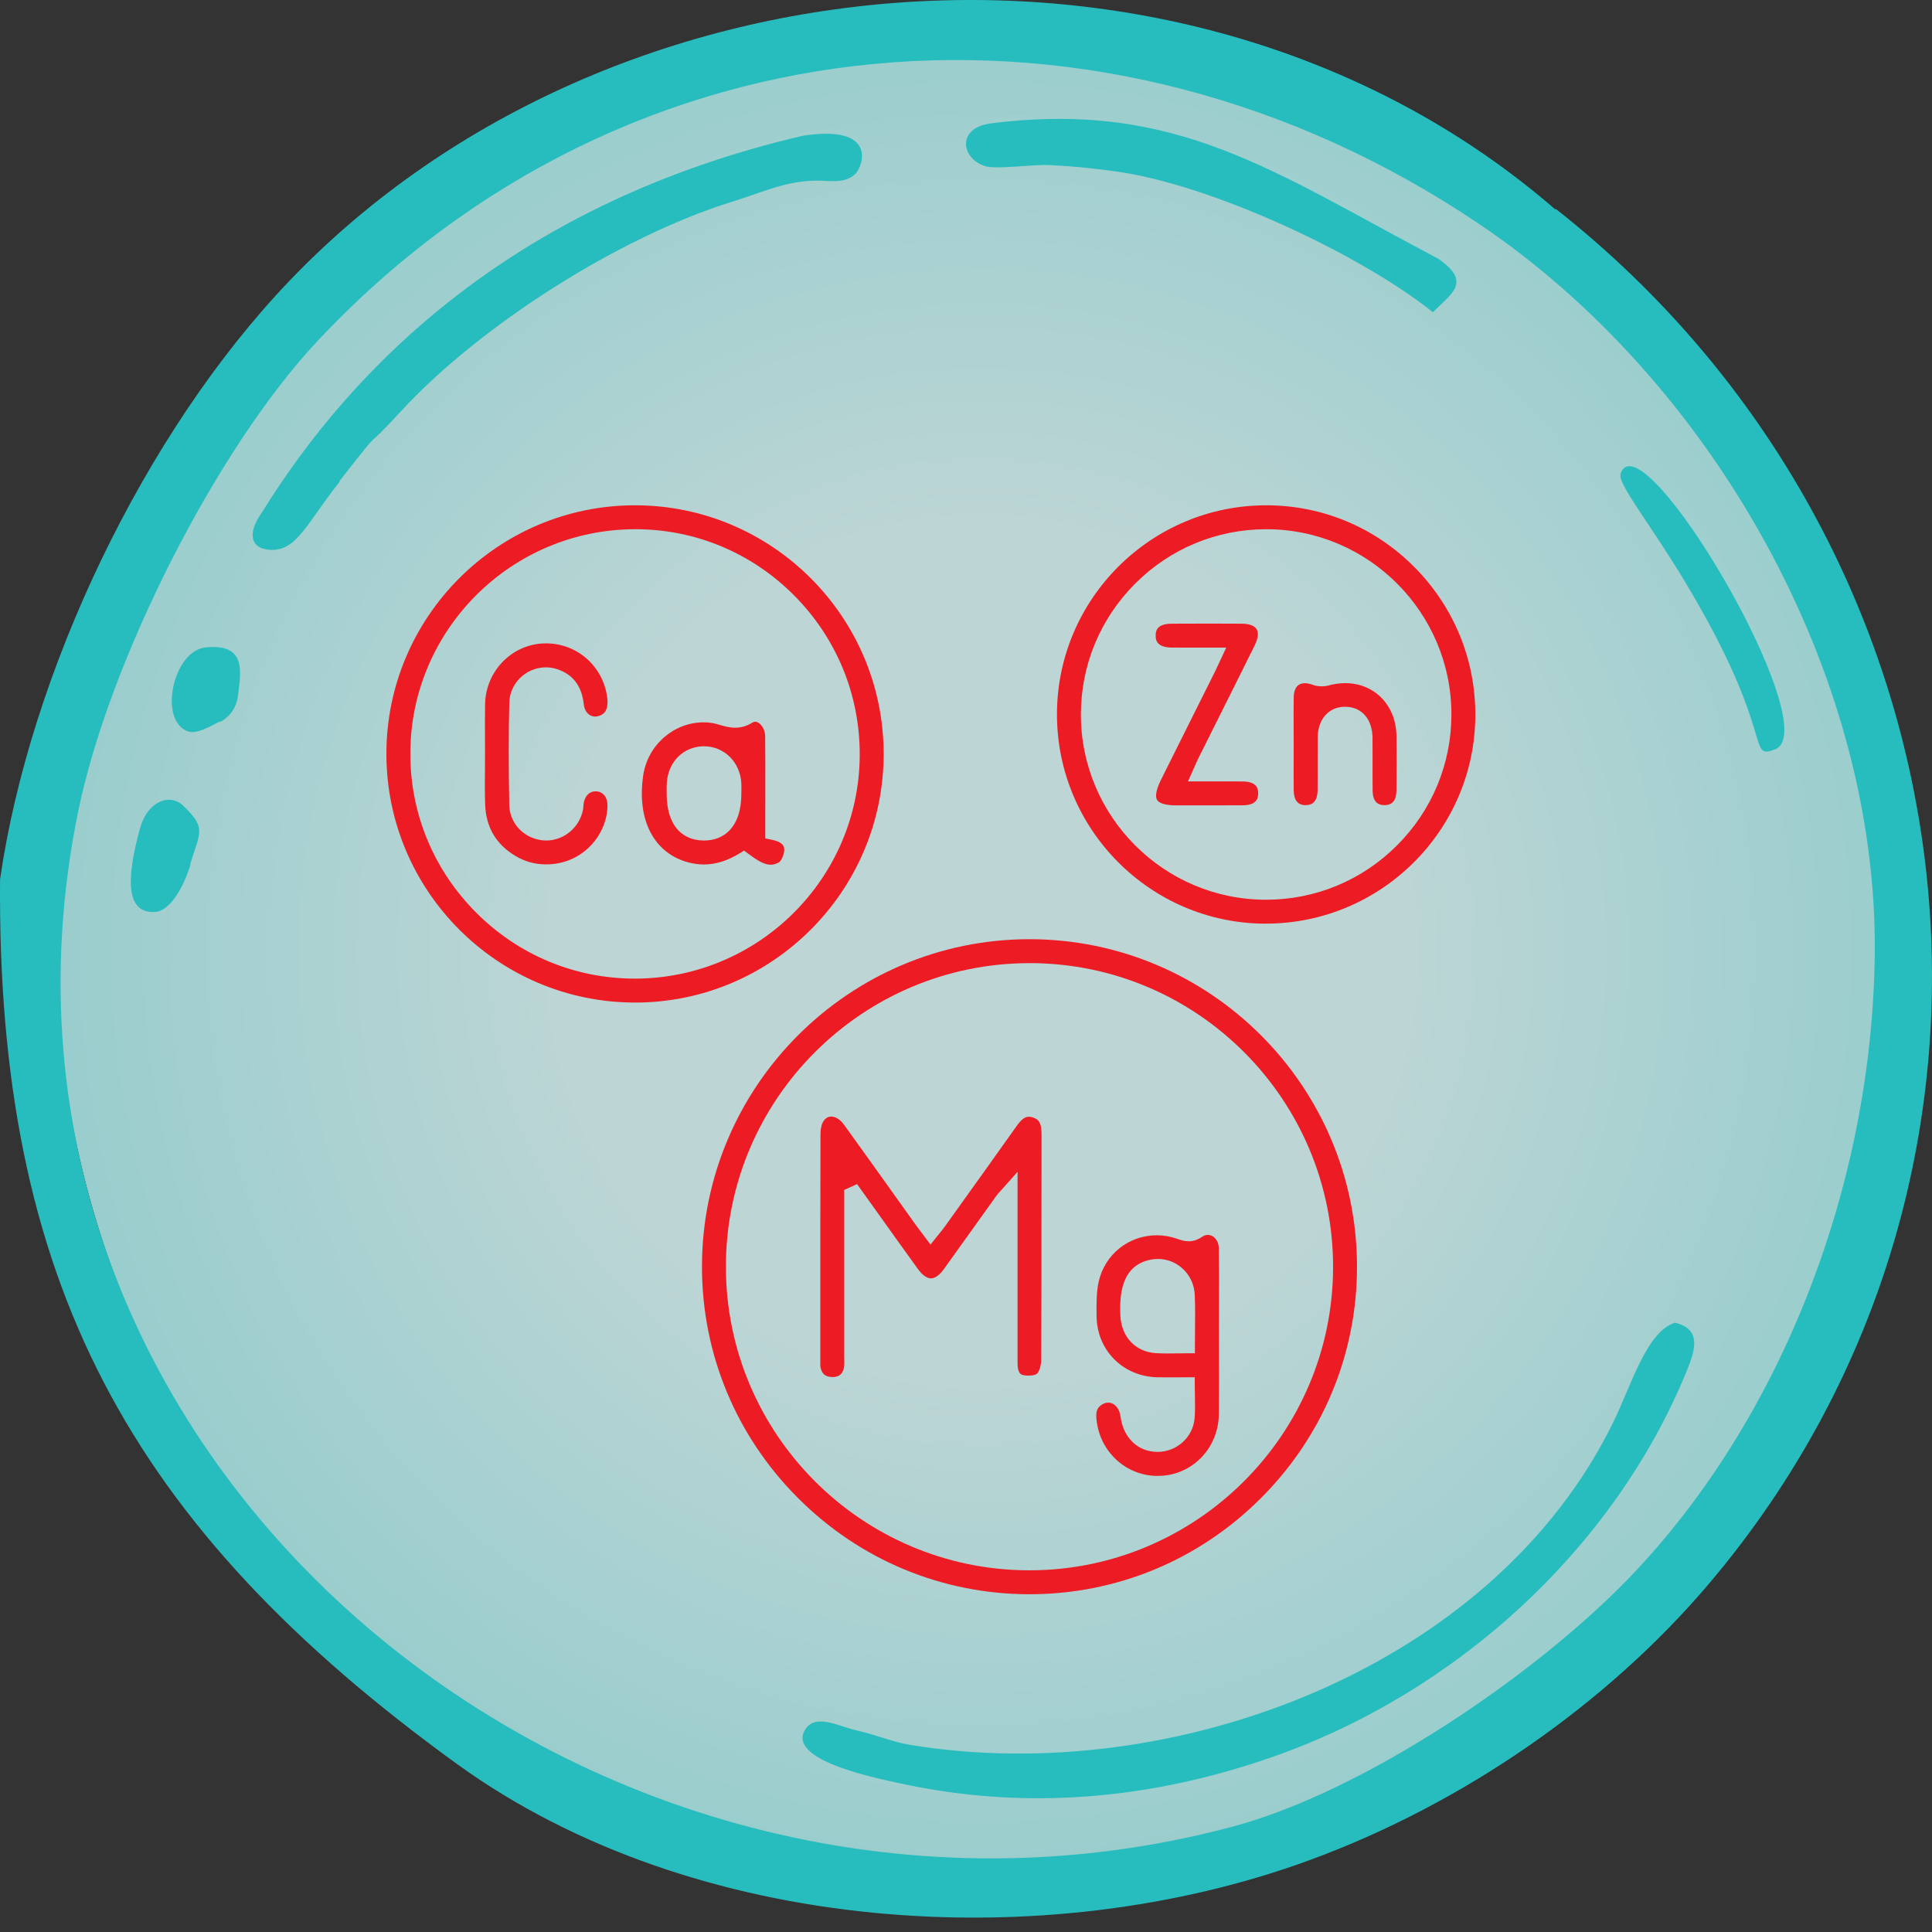
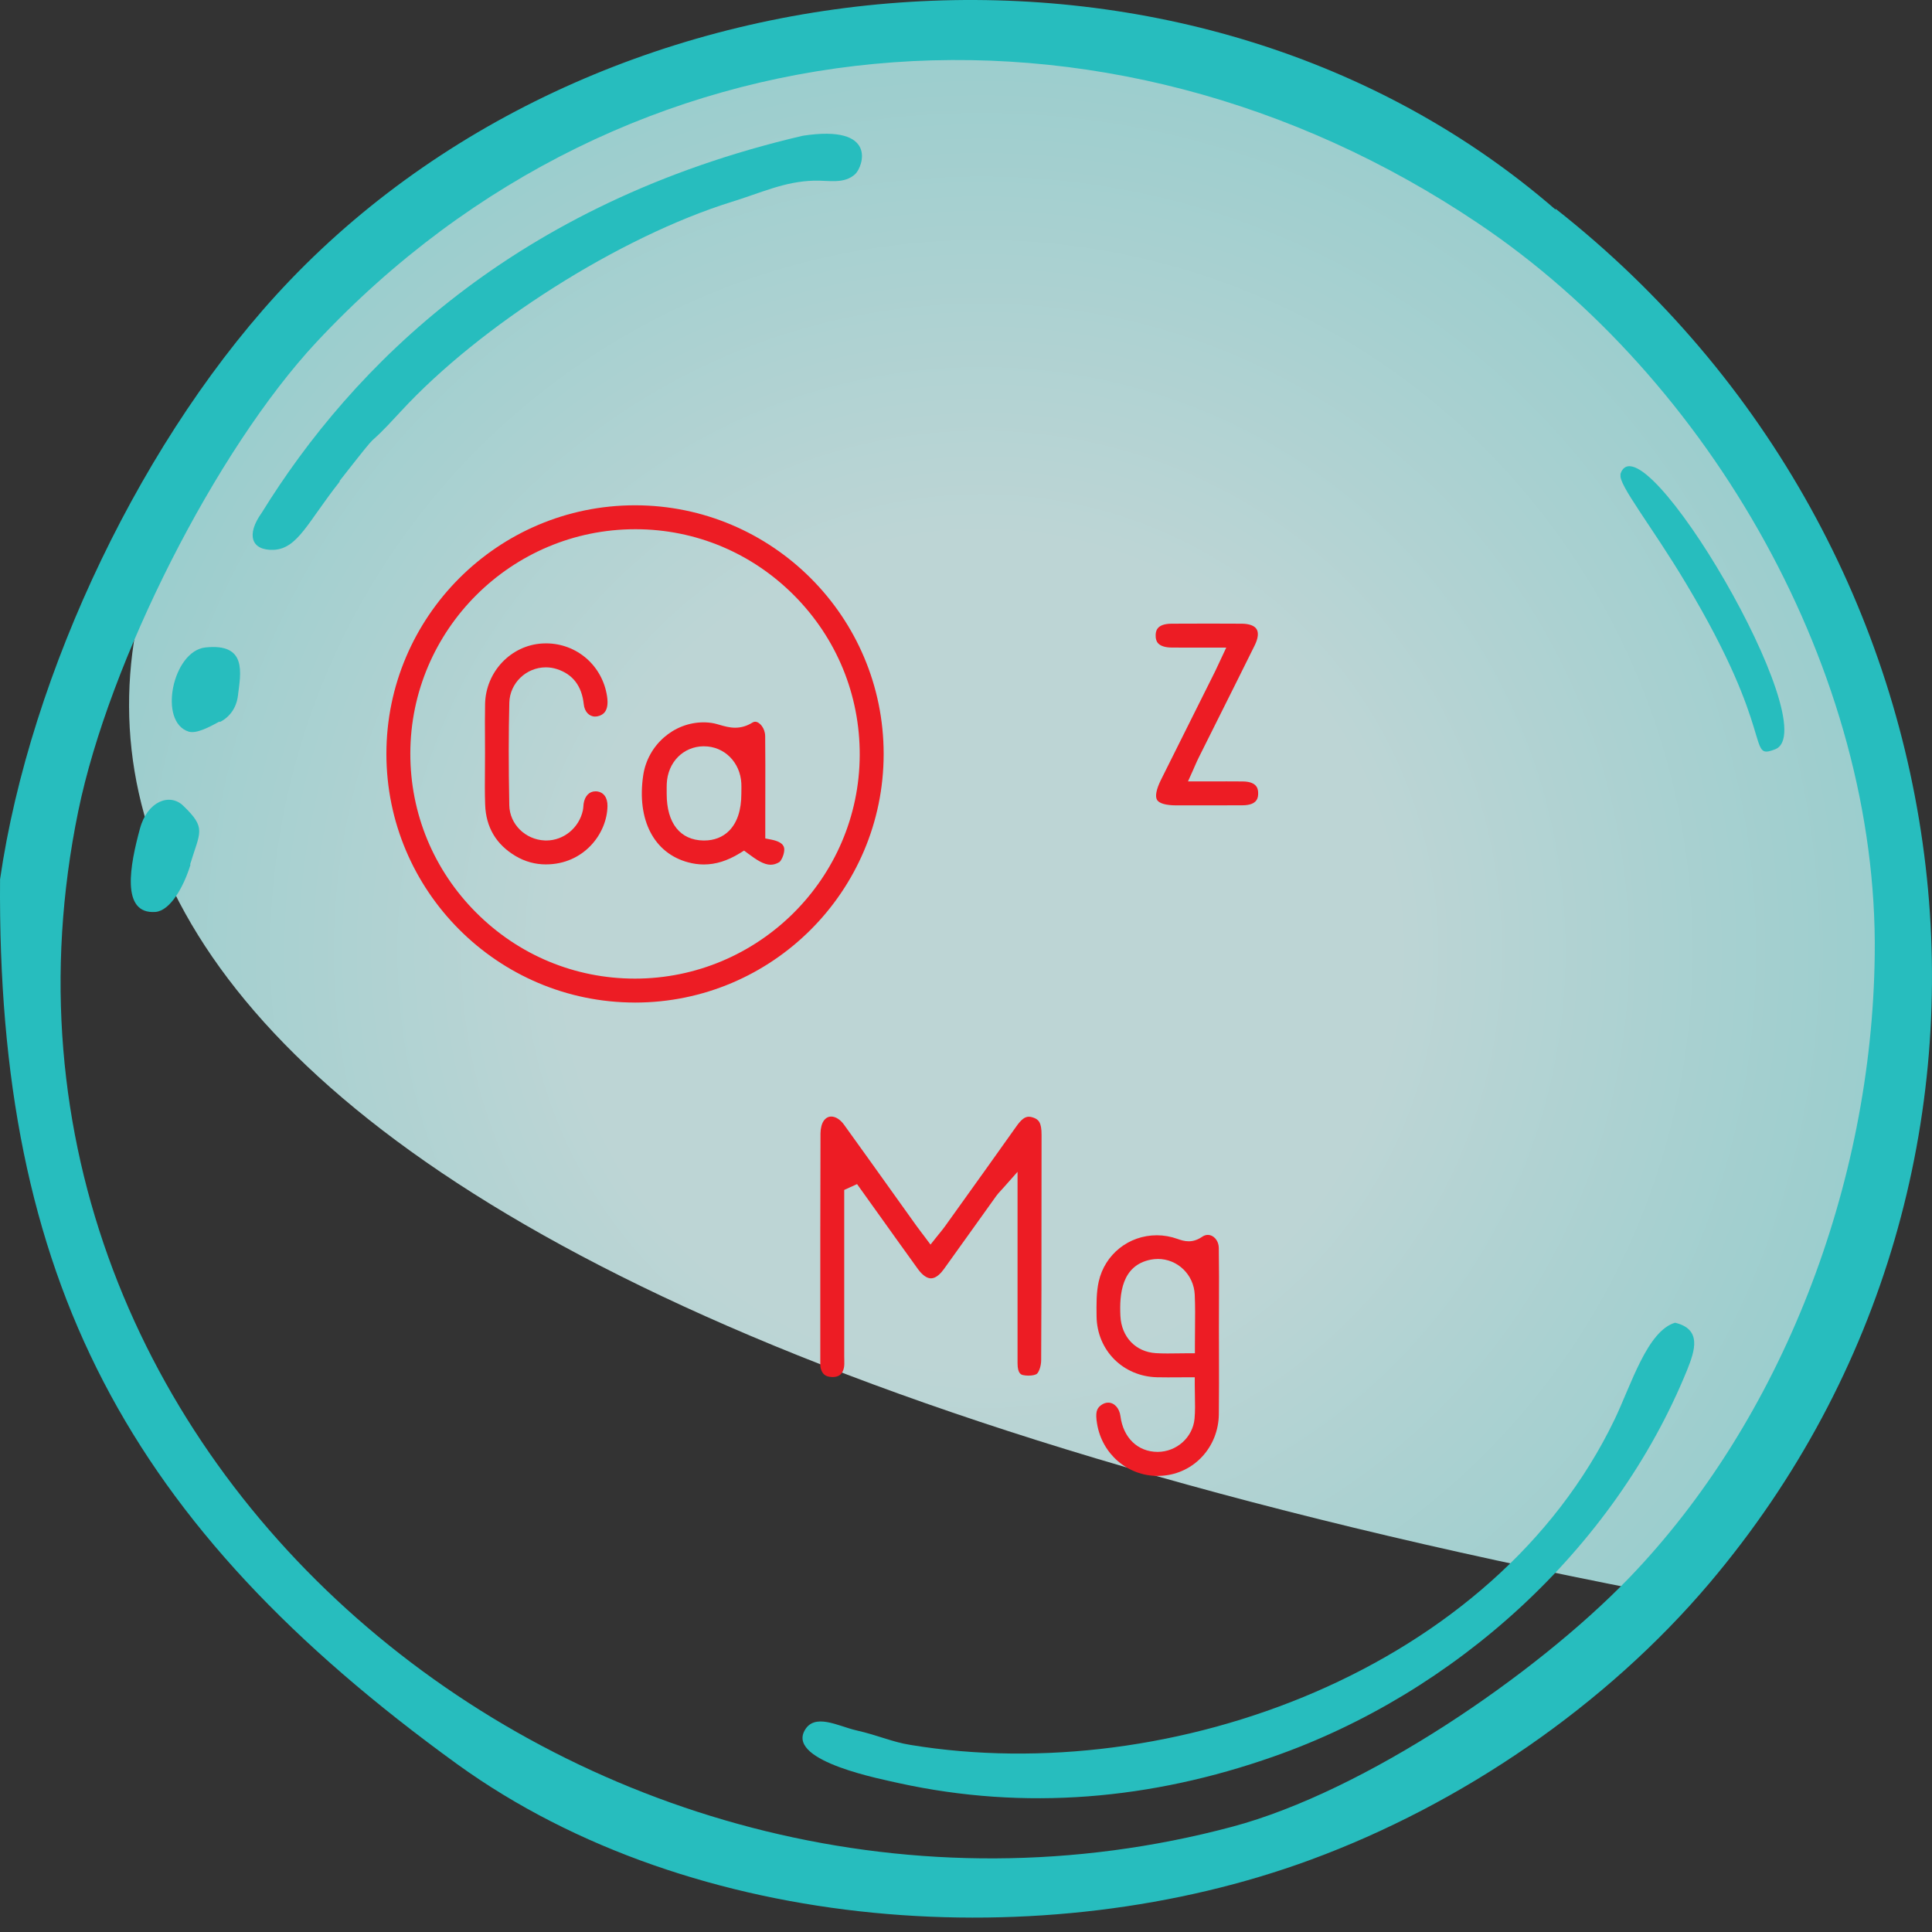
<svg xmlns="http://www.w3.org/2000/svg" width="130" height="130" viewBox="0 0 130 130" fill="none">
  <rect x="0" y="0" width="130" height="130" fill="#333333" stroke="none" />
-   <path fill-rule="evenodd" clip-rule="evenodd" d="M21.114 20.975C44.882 -3.814 84.279 -4.649 109.099 19.118C133.919 42.886 134.723 82.282 110.955 107.102C87.188 131.892 47.791 132.758 22.971 108.959C-1.849 85.192 -2.684 45.795 21.114 20.975Z" fill="url(#paint0_radial_3701_3291)" fill-opacity="0.8" />
+   <path fill-rule="evenodd" clip-rule="evenodd" d="M21.114 20.975C44.882 -3.814 84.279 -4.649 109.099 19.118C133.919 42.886 134.723 82.282 110.955 107.102C-1.849 85.192 -2.684 45.795 21.114 20.975Z" fill="url(#paint0_radial_3701_3291)" fill-opacity="0.8" />
  <path fill-rule="evenodd" clip-rule="evenodd" d="M104.669 14.105C80.623 -6.754 41.319 -3.907 19.501 18.871C9.66 29.145 2.016 45.3 0.004 59.165C-0.213 86.058 8.545 102.615 30.766 118.708C46.704 130.22 70.348 131.706 88.174 125.145C98.356 121.4 108.073 114.747 115.036 106.514C138.742 78.476 133.543 36.758 104.669 14.043V14.105ZM109.589 106.205C103.338 112.673 91.856 120.534 82.913 122.917C40.329 134.274 -3.772 98.592 5.265 54.584C7.338 44.495 14.518 30.29 21.296 23.018C42.247 0.612 74.402 -1.833 99.47 15.033C115.098 25.524 126.394 45.269 126.146 64.271C125.961 79.745 119.864 95.559 109.589 106.205Z" fill="#27BDBE" />
  <path fill-rule="evenodd" clip-rule="evenodd" d="M112.725 89C110.848 89.529 109.747 93.21 108.646 95.504C100.564 112.318 78.82 120.31 61.254 117.41C60.002 117.209 59.152 116.78 57.6 116.427C56.399 116.15 54.773 115.217 54.122 116.478C53.046 118.545 59.402 119.73 60.478 119.982C68.986 121.847 77.468 121.091 85.701 118.192C97.862 113.932 108.596 104.302 113.526 92.176C114.051 90.865 114.527 89.429 112.7 89H112.725Z" fill="#27BDBE" />
  <path fill-rule="evenodd" clip-rule="evenodd" d="M22.855 32.354C26.217 28.074 24.043 30.872 26.971 27.682C32.333 21.864 41.696 15.933 49.233 13.583C51.233 12.968 52.769 12.212 54.769 12.156C55.783 12.129 56.798 12.408 57.552 11.709C58.073 11.205 59.088 8.352 54.015 9.135C34.594 13.667 23.695 24.661 17.608 34.508C16.564 35.963 16.883 37.054 18.419 36.998C20.043 36.914 20.709 35.124 22.855 32.41V32.354Z" fill="#27BDBE" />
-   <path fill-rule="evenodd" clip-rule="evenodd" d="M96.433 21C97.691 19.718 99.035 19.003 96.804 17.424C85.623 11.523 79.131 6.725 66.663 8.304C64.404 8.602 64.633 10.599 66.234 11.165C66.978 11.434 69.494 11.046 70.609 11.106C72.268 11.195 73.212 11.284 74.985 11.523C81.362 12.357 91.485 17.066 96.404 21H96.433Z" fill="#27BDBE" />
  <path fill-rule="evenodd" clip-rule="evenodd" d="M109.048 31.927C108.85 32.565 111.13 35.378 113.435 39.236C119.572 49.471 117.5 51.16 119.435 50.422C122.994 49.087 110.362 27.683 109.024 31.925L109.048 31.927Z" fill="#27BDBE" />
  <path fill-rule="evenodd" clip-rule="evenodd" d="M12.79 58.174C13.47 55.946 13.904 55.729 12.325 54.213C11.428 53.346 9.912 53.903 9.416 55.76C8.766 58.143 8.086 61.547 10.469 61.362C11.459 61.269 12.356 59.691 12.821 58.174H12.79Z" fill="#27BDBE" />
  <path fill-rule="evenodd" clip-rule="evenodd" d="M14.802 48.581C15.482 48.24 15.916 47.59 16.009 46.817C16.194 45.3 16.658 43.258 13.811 43.567C11.614 43.815 10.624 48.581 12.697 49.23C13.223 49.385 14.09 48.921 14.771 48.55L14.802 48.581Z" fill="#27BDBE" />
  <g clip-path="url(#clip0_3701_3291)">
-     <path d="M69.261 107.273C63.385 107.269 57.854 104.967 53.686 100.79C49.518 96.614 47.226 91.077 47.234 85.202C47.252 73.083 57.125 63.211 69.243 63.197H69.271C81.418 63.197 91.305 73.08 91.31 85.226C91.312 91.101 89.018 96.633 84.848 100.804C80.678 104.976 75.147 107.273 69.273 107.273H69.261ZM69.284 64.807C58.025 64.807 48.855 73.96 48.844 85.212C48.834 96.468 57.978 105.642 69.23 105.663H69.266C80.502 105.663 89.669 96.529 89.7 85.297C89.732 74.038 80.607 64.847 69.357 64.807H69.284Z" fill="#ED1C24" />
    <path d="M42.72 67.459C33.498 67.454 25.997 59.945 26 50.72C26.003 41.5 33.51 34 42.73 34C51.96 34.004 59.463 41.512 59.459 50.737C59.456 59.959 51.953 67.46 42.732 67.46H42.72V67.459ZM42.75 35.61C34.415 35.61 27.622 42.377 27.61 50.695C27.603 54.731 29.174 58.533 32.032 61.399C34.89 64.267 38.684 65.847 42.717 65.849C51.036 65.849 57.82 59.101 57.849 50.805C57.863 46.757 56.297 42.945 53.436 40.066C50.587 37.202 46.803 35.618 42.785 35.61H42.751H42.75Z" fill="#ED1C24" />
-     <path d="M85.126 62.151C77.4 62.125 71.118 55.806 71.121 48.064C71.125 40.308 77.444 34 85.206 34H85.225C88.972 34.005 92.499 35.476 95.156 38.142C97.819 40.815 99.281 44.359 99.272 48.123C99.253 55.859 92.928 62.149 85.175 62.149H85.126V62.151ZM85.206 35.61C81.877 35.61 78.744 36.91 76.386 39.268C74.028 41.627 72.729 44.76 72.731 48.089C72.736 54.945 78.314 60.531 85.168 60.541H85.185C88.513 60.541 91.646 59.242 94.006 56.88C96.366 54.519 97.664 51.386 97.662 48.061C97.657 41.206 92.077 35.62 85.224 35.611H85.206V35.61Z" fill="#ED1C24" />
    <path d="M55.978 92.655C55.555 92.648 55.322 92.462 55.221 92.053C55.193 91.942 55.195 91.792 55.196 91.634V91.519V89.333C55.195 85.052 55.193 80.625 55.209 76.271C55.209 75.935 55.296 75.6 55.426 75.417C55.562 75.227 55.733 75.13 55.933 75.13C56.223 75.13 56.542 75.332 56.787 75.671C57.877 77.181 58.959 78.697 60.043 80.213C60.581 80.966 61.119 81.718 61.658 82.472C61.766 82.621 61.878 82.769 62.005 82.938C62.068 83.021 62.134 83.108 62.207 83.204L62.612 83.745L63.033 83.216C63.098 83.136 63.159 83.061 63.216 82.99C63.342 82.837 63.46 82.691 63.573 82.534L64.377 81.412C65.695 79.572 67.059 77.67 68.389 75.791C68.716 75.33 68.958 75.142 69.229 75.142C69.316 75.142 69.412 75.159 69.516 75.196C69.894 75.323 70.086 75.539 70.084 76.363C70.079 78.278 70.079 80.19 70.079 82.104C70.079 85.193 70.079 88.388 70.058 91.528C70.056 91.926 69.903 92.33 69.769 92.441C69.699 92.5 69.494 92.563 69.21 92.563C69.083 92.563 68.958 92.551 68.848 92.528C68.735 92.504 68.469 92.448 68.469 91.74C68.469 89.37 68.469 86.999 68.469 84.628V78.848L67.555 79.88C67.475 79.971 67.405 80.047 67.343 80.114C67.217 80.249 67.12 80.355 67.028 80.484C66.546 81.156 66.067 81.828 65.587 82.499C64.896 83.467 64.205 84.436 63.509 85.4C63.305 85.682 62.99 86.018 62.644 86.018C62.369 86.018 62.055 85.794 61.76 85.385C60.855 84.132 59.941 82.853 59.057 81.615C58.677 81.085 57.669 79.675 57.669 79.675L56.806 80.068V82.628C56.806 85.503 56.806 88.379 56.806 91.254C56.806 91.329 56.806 91.404 56.81 91.481C56.815 91.691 56.819 91.888 56.782 92.05C56.686 92.472 56.448 92.66 56.006 92.66H55.981L55.978 92.655Z" fill="#ED1C24" />
    <path d="M77.907 99.313C75.866 99.313 74.147 97.831 73.817 95.787C73.704 95.085 73.769 94.785 74.084 94.554C74.24 94.439 74.402 94.38 74.566 94.38C74.984 94.38 75.323 94.756 75.393 95.292C75.579 96.745 76.557 97.688 77.885 97.695C79.176 97.695 80.267 96.712 80.379 95.455C80.424 94.944 80.414 94.444 80.403 93.915C80.398 93.682 80.393 93.442 80.393 93.196V92.674H79.871C79.639 92.674 79.415 92.674 79.195 92.678C78.985 92.678 78.778 92.68 78.574 92.68C78.332 92.68 78.095 92.68 77.857 92.673C75.563 92.619 73.814 90.858 73.786 88.576V88.555C73.776 87.77 73.767 86.958 73.931 86.23C74.345 84.398 75.953 83.119 77.84 83.119C78.309 83.119 78.776 83.201 79.225 83.362C79.444 83.441 79.702 83.524 79.984 83.524C80.292 83.524 80.588 83.425 80.887 83.222C81.012 83.136 81.145 83.093 81.275 83.093C81.629 83.093 82.001 83.427 82.01 83.986C82.031 85.256 82.027 86.55 82.022 87.802C82.022 88.324 82.018 88.844 82.018 89.364C82.018 89.942 82.018 90.518 82.022 91.096C82.025 92.429 82.029 93.807 82.013 95.161C81.987 97.366 80.353 99.144 78.209 99.299C78.108 99.306 78.005 99.31 77.904 99.31L77.907 99.313ZM77.906 84.713C77.751 84.713 77.594 84.729 77.439 84.758C75.455 85.144 75.32 87.106 75.389 88.547C75.457 89.963 76.418 90.969 77.779 91.051C78.012 91.065 78.261 91.072 78.562 91.072C78.766 91.072 78.974 91.068 79.188 91.066C79.411 91.063 79.641 91.059 79.881 91.059H80.403V90.537C80.403 90.165 80.407 89.801 80.41 89.445C80.419 88.642 80.426 87.885 80.391 87.116C80.33 85.767 79.237 84.711 77.904 84.711L77.906 84.713Z" fill="#ED1C24" />
    <path d="M36.735 58.164C36.011 58.164 35.324 57.975 34.695 57.602C33.388 56.828 32.699 55.666 32.645 54.15C32.617 53.367 32.624 52.565 32.631 51.787C32.635 51.419 32.638 51.052 32.636 50.685C32.636 50.351 32.635 50.017 32.633 49.683C32.63 48.926 32.624 48.144 32.64 47.379C32.68 45.207 34.377 43.415 36.502 43.298C36.58 43.294 36.658 43.291 36.737 43.291C38.818 43.291 40.548 44.798 40.851 46.876C41.003 47.916 40.515 48.096 40.331 48.164C40.235 48.198 40.139 48.216 40.045 48.216C39.64 48.216 39.332 47.883 39.28 47.387C39.151 46.166 38.547 45.371 37.482 45.024C37.238 44.944 36.984 44.904 36.728 44.904C35.405 44.904 34.304 45.969 34.271 47.276C34.22 49.33 34.218 51.524 34.269 54.183C34.293 55.453 35.339 56.494 36.652 56.553C36.688 56.553 36.725 56.555 36.76 56.555C37.931 56.555 38.965 55.704 39.219 54.533C39.243 54.418 39.25 54.313 39.257 54.221C39.26 54.176 39.262 54.131 39.269 54.087C39.346 53.569 39.648 53.247 40.063 53.247C40.091 53.247 40.118 53.247 40.146 53.25C40.613 53.294 40.886 53.664 40.876 54.24C40.844 56.127 39.254 58.163 36.737 58.163L36.735 58.164Z" fill="#ED1C24" />
    <path d="M51.863 58.187C51.39 58.187 50.897 57.851 50.351 57.446L50.067 57.235L49.766 57.42C48.944 57.922 48.156 58.168 47.359 58.168C47.014 58.168 46.663 58.121 46.311 58.027C44.002 57.413 42.839 55.171 43.279 52.178C43.579 50.142 45.326 48.605 47.343 48.605C47.385 48.605 47.427 48.605 47.469 48.607C47.733 48.616 48.001 48.654 48.24 48.722L48.41 48.771C48.743 48.867 49.087 48.966 49.468 48.966C49.876 48.966 50.257 48.853 50.634 48.618C50.694 48.581 50.751 48.564 50.81 48.564C51.113 48.564 51.482 48.997 51.487 49.536C51.501 50.8 51.498 52.086 51.496 53.33C51.496 53.857 51.494 54.386 51.494 54.914V56.416L51.914 56.499C52.787 56.675 52.775 57.045 52.77 57.202C52.758 57.54 52.552 57.942 52.431 58.015C52.237 58.13 52.051 58.185 51.861 58.185L51.863 58.187ZM47.357 50.215C45.979 50.224 44.929 51.284 44.865 52.735C44.858 52.907 44.858 53.078 44.86 53.241V53.419C44.86 55.389 45.763 56.532 47.336 56.556H47.383C48.05 56.556 48.628 56.332 49.054 55.906C49.606 55.352 49.886 54.507 49.884 53.393C49.884 53.327 49.884 53.259 49.886 53.193C49.888 53.036 49.891 52.874 49.883 52.707C49.809 51.287 48.73 50.217 47.375 50.217H47.357V50.215Z" fill="#ED1C24" />
    <path d="M81.683 54.192C81.156 54.192 80.629 54.192 80.101 54.192H79.149C78.46 54.19 78.001 54.061 77.858 53.828C77.71 53.59 77.804 53.106 78.123 52.465C78.733 51.242 79.344 50.019 79.955 48.794C80.554 47.596 81.151 46.401 81.748 45.203C81.83 45.04 81.906 44.874 82 44.669C82.049 44.565 82.101 44.448 82.164 44.318L82.512 43.575H81.69C81.374 43.575 79.913 43.576 79.913 43.576C79.553 43.576 79.196 43.576 78.841 43.573C78.42 43.569 78.107 43.474 77.936 43.296C77.813 43.167 77.755 42.986 77.762 42.745C77.769 42.513 77.785 41.972 78.836 41.967C79.682 41.963 80.529 41.96 81.375 41.96C82.103 41.96 82.83 41.962 83.556 41.967C84.056 41.97 84.411 42.101 84.553 42.334C84.701 42.572 84.656 42.96 84.426 43.425C83.619 45.057 82.79 46.714 81.988 48.317C81.542 49.206 81.099 50.095 80.655 50.984C80.57 51.153 80.496 51.324 80.409 51.52C80.366 51.62 80.319 51.726 80.267 51.844L79.936 52.58H80.744C81.066 52.58 82.261 52.577 82.543 52.577C82.907 52.577 83.264 52.577 83.622 52.582C84.658 52.592 84.658 53.168 84.658 53.386C84.658 53.603 84.658 54.181 83.621 54.186C82.973 54.19 82.326 54.192 81.678 54.192H81.683Z" fill="#ED1C24" />
-     <path d="M87.841 54.178C87.325 54.178 87.058 53.84 87.051 53.175C87.043 52.444 87.044 51.7 87.048 50.979C87.048 50.664 87.048 50.349 87.05 50.034C87.05 49.71 87.05 49.389 87.046 49.065C87.043 48.353 87.039 47.617 87.053 46.897C87.06 46.55 87.166 45.971 87.8 45.971C87.96 45.971 88.136 46.007 88.323 46.077C88.504 46.145 88.715 46.181 88.931 46.181C89.094 46.181 89.26 46.16 89.406 46.12C89.777 46.02 90.149 45.967 90.513 45.967C92.488 45.967 93.94 47.46 93.964 49.517C93.978 50.782 93.978 52.032 93.962 53.231C93.954 53.857 93.686 54.174 93.165 54.174C92.963 54.174 92.374 54.169 92.361 53.214C92.353 52.577 92.354 51.928 92.356 51.297C92.356 50.749 92.359 50.201 92.354 49.653C92.344 48.39 91.625 47.566 90.525 47.556H90.504C89.415 47.556 88.673 48.39 88.663 49.629C88.658 50.206 88.659 50.782 88.659 51.36C88.659 51.961 88.663 52.58 88.656 53.189C88.645 54.155 88.066 54.169 87.874 54.174H87.843L87.841 54.178Z" fill="#ED1C24" />
  </g>
  <defs>
    <radialGradient id="paint0_radial_3701_3291" cx="0" cy="0" r="1" gradientUnits="userSpaceOnUse" gradientTransform="translate(66.029 64.045) rotate(90) scale(62.221 62.232)">
      <stop offset="0.448" stop-color="#E0FEFE" />
      <stop offset="1" stop-color="#B4F4F4" />
    </radialGradient>
    <clipPath id="clip0_3701_3291">
      <rect width="73.273" height="73.273" fill="white" transform="translate(26 34)" />
    </clipPath>
  </defs>
</svg>